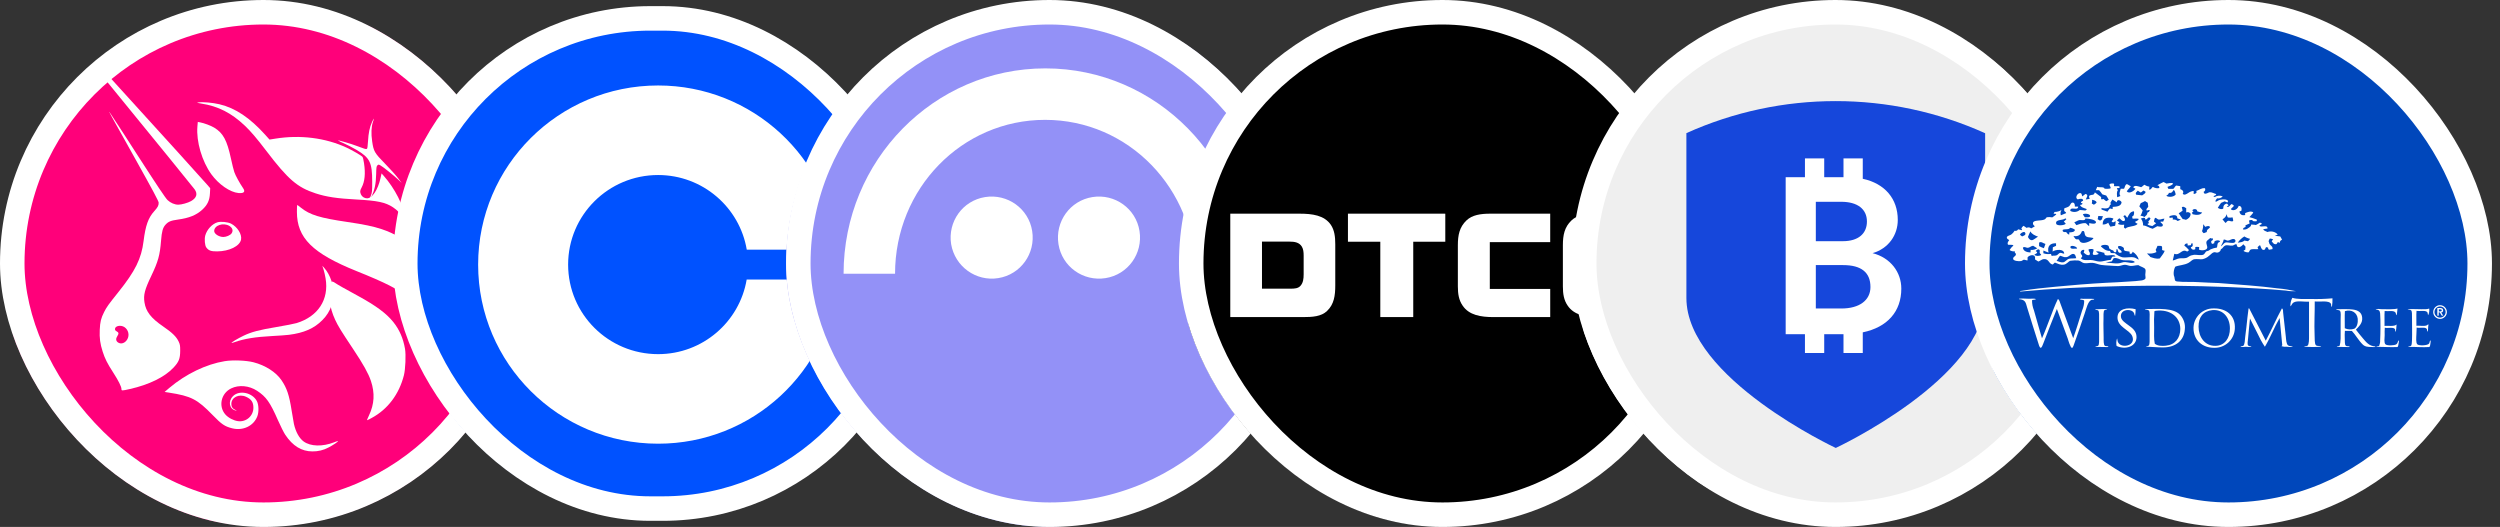
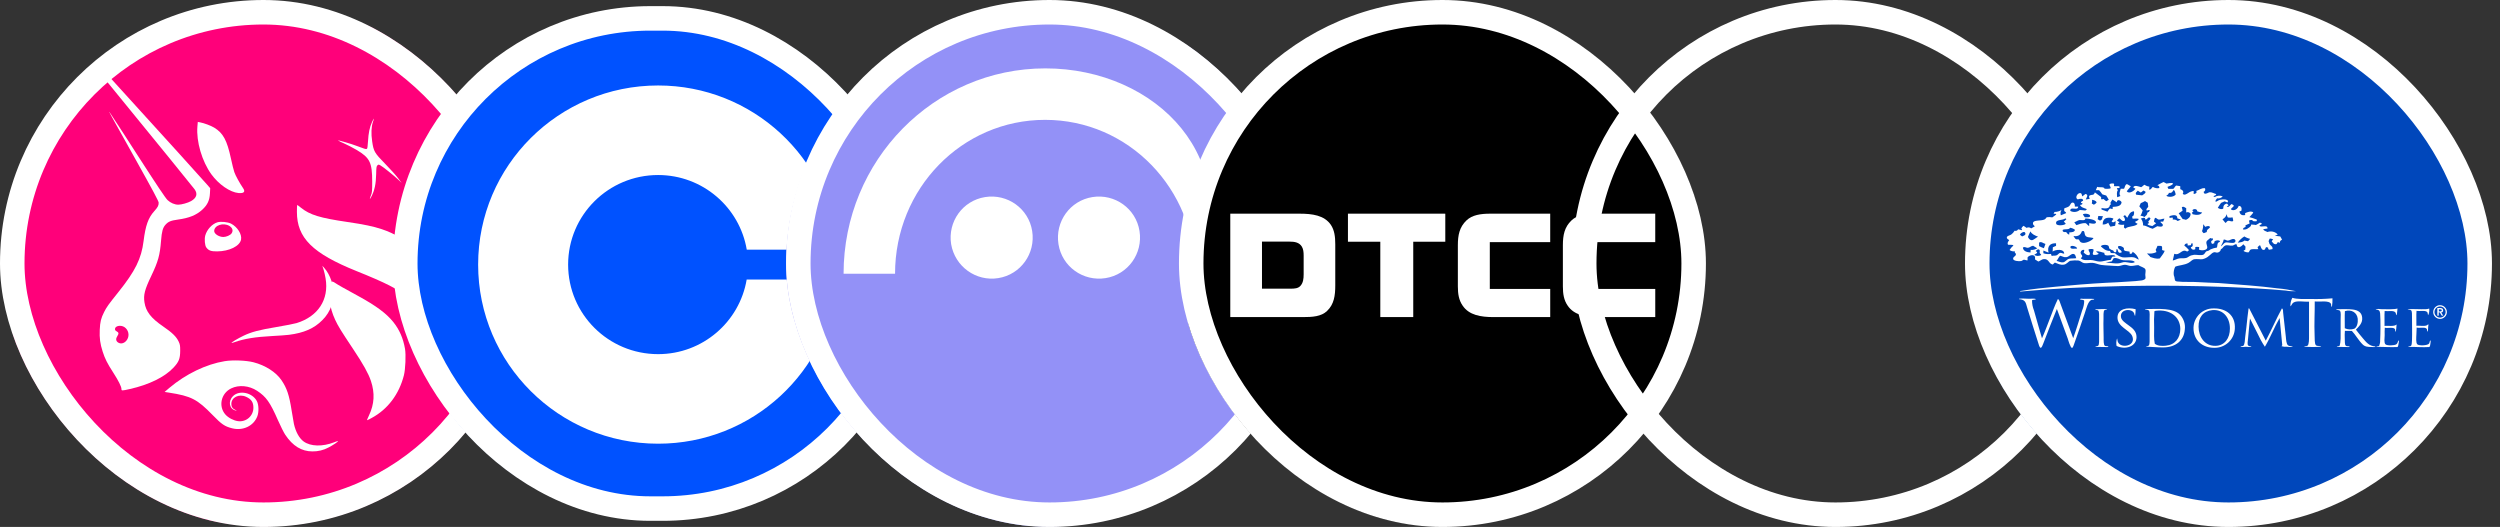
<svg xmlns="http://www.w3.org/2000/svg" width="204" height="43" viewBox="0 0 204 43" fill="none">
  <rect x="0" y="0" width="204" height="43" fill="#333333" stroke="none" />
  <g clip-path="url(#clip0_285_14601)">
    <path d="M21.594 42.936C33.347 42.936 42.875 33.408 42.875 21.654C42.875 9.901 33.347 0.373 21.594 0.373C9.84 0.373 0.312 9.901 0.312 21.654C0.312 33.408 9.84 42.936 21.594 42.936Z" fill="#FF007A" />
-     <path d="M16.42 8.45C16.041 8.392 16.025 8.384 16.204 8.357C16.546 8.304 17.354 8.377 17.912 8.509C19.211 8.819 20.393 9.61 21.657 11.016L21.992 11.389L22.471 11.313C24.493 10.987 26.55 11.246 28.27 12.04C28.744 12.258 29.49 12.693 29.583 12.806C29.613 12.841 29.668 13.071 29.704 13.316C29.832 14.163 29.768 14.812 29.51 15.298C29.369 15.561 29.361 15.643 29.455 15.87C29.5 15.963 29.57 16.042 29.658 16.097C29.745 16.153 29.846 16.183 29.95 16.183C30.378 16.183 30.838 15.492 31.051 14.53L31.136 14.149L31.304 14.339C32.224 15.381 32.947 16.803 33.07 17.814L33.104 18.079L32.948 17.84C32.682 17.427 32.416 17.145 32.073 16.918C31.456 16.509 30.803 16.371 29.073 16.279C27.512 16.197 26.628 16.064 25.752 15.778C24.261 15.292 23.51 14.645 21.738 12.321C20.952 11.289 20.465 10.718 19.982 10.259C18.882 9.214 17.802 8.666 16.42 8.45Z" fill="white" />
    <path d="M30.029 11.535C30.069 10.843 30.163 10.387 30.351 9.971C30.426 9.806 30.496 9.67 30.507 9.67C30.495 9.763 30.471 9.855 30.434 9.941C30.297 10.346 30.274 10.899 30.369 11.541C30.488 12.358 30.558 12.475 31.419 13.357C31.825 13.771 32.296 14.292 32.466 14.517L32.776 14.924L32.466 14.632C32.087 14.277 31.215 13.582 31.022 13.483C30.893 13.417 30.873 13.418 30.793 13.497C30.72 13.571 30.704 13.68 30.695 14.2C30.679 15.009 30.568 15.53 30.301 16.049C30.157 16.328 30.135 16.27 30.265 15.952C30.362 15.715 30.371 15.611 30.371 14.828C30.371 13.253 30.184 12.876 29.087 12.226C28.756 12.035 28.417 11.859 28.07 11.7C27.899 11.631 27.733 11.55 27.573 11.458C27.604 11.427 28.673 11.738 29.102 11.905C29.744 12.15 29.849 12.182 29.927 12.152C29.979 12.132 30.004 11.98 30.029 11.535ZM17.251 14.228C16.481 13.168 16.005 11.541 16.108 10.326L16.14 9.949L16.315 9.981C16.645 10.041 17.213 10.252 17.479 10.415C18.208 10.858 18.524 11.442 18.845 12.939C18.939 13.378 19.063 13.874 19.12 14.043C19.211 14.313 19.556 14.945 19.838 15.356C20.041 15.651 19.905 15.791 19.458 15.751C18.774 15.688 17.849 15.05 17.251 14.228ZM29.096 22.122C25.495 20.672 24.228 19.414 24.228 17.291C24.228 16.979 24.238 16.723 24.25 16.723C24.264 16.723 24.403 16.826 24.56 16.952C25.291 17.537 26.108 17.787 28.371 18.117C29.702 18.313 30.453 18.47 31.144 18.698C33.342 19.427 34.701 20.907 35.025 22.92C35.118 23.506 35.064 24.603 34.911 25.181C34.791 25.639 34.423 26.462 34.326 26.494C34.299 26.502 34.272 26.4 34.264 26.257C34.227 25.502 33.846 24.765 33.203 24.213C32.473 23.587 31.494 23.087 29.096 22.122ZM26.569 22.723C26.526 22.466 26.468 22.212 26.394 21.963L26.301 21.689L26.473 21.88C26.708 22.146 26.896 22.484 27.053 22.936C27.174 23.281 27.187 23.383 27.186 23.943C27.186 24.494 27.171 24.608 27.059 24.919C26.904 25.376 26.644 25.789 26.3 26.127C25.642 26.797 24.797 27.167 23.576 27.321C23.363 27.348 22.746 27.393 22.202 27.421C20.832 27.493 19.931 27.639 19.122 27.924C19.049 27.957 18.97 27.976 18.89 27.98C18.858 27.947 19.409 27.618 19.865 27.399C20.508 27.089 21.146 26.92 22.578 26.682C23.286 26.563 24.017 26.421 24.202 26.364C25.956 25.826 26.857 24.441 26.569 22.723Z" fill="white" />
    <path d="M27.35 26.098C26.872 25.07 26.762 24.076 27.024 23.15C27.052 23.052 27.098 22.971 27.124 22.971C27.214 23.003 27.299 23.049 27.376 23.106C27.596 23.255 28.038 23.505 29.215 24.146C30.685 24.948 31.523 25.57 32.093 26.277C32.592 26.898 32.901 27.606 33.05 28.468C33.133 28.956 33.084 30.131 32.959 30.623C32.564 32.173 31.645 33.392 30.336 34.102C30.213 34.174 30.085 34.237 29.953 34.292C29.935 34.292 30.004 34.115 30.109 33.897C30.548 32.977 30.6 32.081 30.266 31.083C30.062 30.472 29.646 29.726 28.807 28.468C27.831 27.005 27.591 26.614 27.35 26.098ZM13.827 31.645C15.164 30.518 16.825 29.717 18.34 29.471C18.992 29.364 20.08 29.407 20.684 29.561C21.652 29.809 22.52 30.365 22.97 31.026C23.409 31.672 23.599 32.236 23.795 33.489C23.875 33.984 23.959 34.48 23.984 34.593C24.13 35.242 24.419 35.762 24.775 36.023C25.341 36.436 26.316 36.462 27.273 36.089C27.373 36.043 27.479 36.01 27.587 35.991C27.622 36.026 27.14 36.349 26.8 36.519C26.398 36.734 25.948 36.843 25.492 36.835C24.614 36.835 23.885 36.39 23.278 35.479C23.158 35.299 22.889 34.763 22.679 34.286C22.038 32.823 21.721 32.376 20.977 31.888C20.326 31.462 19.489 31.386 18.86 31.695C18.033 32.1 17.803 33.158 18.395 33.827C18.63 34.093 19.069 34.323 19.428 34.367C19.585 34.388 19.744 34.374 19.895 34.328C20.047 34.282 20.186 34.204 20.305 34.1C20.423 33.995 20.517 33.866 20.582 33.722C20.646 33.577 20.679 33.421 20.677 33.263C20.677 32.821 20.507 32.571 20.081 32.378C19.5 32.116 18.875 32.422 18.878 32.969C18.879 33.202 18.98 33.348 19.214 33.454C19.364 33.521 19.367 33.528 19.245 33.502C18.712 33.391 18.586 32.748 19.016 32.321C19.531 31.808 20.596 32.034 20.962 32.733C21.116 33.027 21.134 33.614 20.999 33.968C20.7 34.759 19.825 35.174 18.938 34.948C18.334 34.794 18.088 34.627 17.36 33.877C16.095 32.574 15.604 32.321 13.78 32.037L13.43 31.982L13.827 31.645Z" fill="white" />
    <path fill-rule="evenodd" clip-rule="evenodd" d="M8.109 5.898L8.237 6.053C13.169 12.092 15.717 15.226 15.88 15.449C16.146 15.819 16.046 16.15 15.588 16.411C15.334 16.556 14.81 16.702 14.55 16.702C14.253 16.702 13.919 16.56 13.676 16.33C13.504 16.166 12.811 15.131 11.211 12.648C10.462 11.474 9.703 10.307 8.934 9.146C8.869 9.085 8.87 9.086 11.086 13.051C12.477 15.541 12.948 16.42 12.948 16.538C12.948 16.778 12.882 16.903 12.586 17.233C12.094 17.782 11.875 18.399 11.715 19.676C11.537 21.109 11.037 22.119 9.648 23.85C8.837 24.863 8.704 25.05 8.498 25.458C8.24 25.971 8.169 26.26 8.14 26.909C8.109 27.595 8.169 28.04 8.379 28.695C8.563 29.27 8.754 29.65 9.244 30.409C9.667 31.064 9.91 31.551 9.91 31.741C9.91 31.893 9.94 31.893 10.595 31.745C12.164 31.392 13.436 30.768 14.153 30.004C14.596 29.532 14.7 29.271 14.704 28.624C14.705 28.201 14.691 28.111 14.576 27.868C14.39 27.472 14.051 27.142 13.303 26.631C12.323 25.961 11.905 25.421 11.79 24.68C11.694 24.072 11.804 23.642 12.347 22.507C12.907 21.331 13.047 20.831 13.141 19.645C13.201 18.879 13.285 18.578 13.506 18.335C13.734 18.083 13.942 17.996 14.51 17.919C15.435 17.793 16.025 17.553 16.509 17.108C16.929 16.719 17.105 16.346 17.131 15.784L17.153 15.359L16.917 15.085C16.579 14.691 13.785 11.608 8.532 5.833L8.391 5.68L8.109 5.898ZM10.389 27.687C10.482 27.523 10.51 27.33 10.467 27.146C10.424 26.962 10.314 26.801 10.158 26.695C9.854 26.493 9.382 26.589 9.382 26.852C9.382 26.932 9.426 26.99 9.526 27.042C9.695 27.129 9.707 27.227 9.575 27.425C9.441 27.627 9.451 27.805 9.606 27.927C9.853 28.121 10.203 28.013 10.389 27.687ZM17.736 18.142C17.302 18.276 16.88 18.737 16.748 19.22C16.669 19.514 16.714 20.031 16.833 20.191C17.026 20.449 17.214 20.517 17.719 20.513C18.709 20.506 19.568 20.082 19.669 19.551C19.752 19.116 19.372 18.514 18.852 18.248C18.584 18.112 18.013 18.057 17.736 18.142ZM18.894 19.047C19.047 18.83 18.979 18.595 18.721 18.438C18.226 18.136 17.478 18.385 17.478 18.853C17.478 19.084 17.868 19.338 18.225 19.338C18.464 19.338 18.789 19.196 18.894 19.047Z" fill="white" />
  </g>
  <rect x="1" y="1" width="41" height="41" rx="20.5" stroke="white" stroke-width="2" />
  <g clip-path="url(#clip1_285_14601)">
    <mask id="mask0_285_14601" style="mask-type:luminance" maskUnits="userSpaceOnUse" x="32" y="0" width="43" height="43">
      <path d="M74.579 0.803H32.805V42.376H74.579V0.803Z" fill="white" />
    </mask>
    <g mask="url(#mask0_285_14601)">
      <path d="M74.579 21.589C74.579 10.109 65.228 0.803 53.692 0.803C42.156 0.803 32.805 10.109 32.805 21.589C32.805 33.069 42.156 42.376 53.692 42.376C65.228 42.376 74.579 33.069 74.579 21.589Z" fill="#0052FF" />
      <path d="M53.702 28.898C49.645 28.898 46.359 25.628 46.359 21.59C46.359 17.552 49.645 14.282 53.702 14.282C57.337 14.282 60.354 16.919 60.935 20.372H68.333C67.709 12.87 61.4 6.975 53.702 6.975C45.594 6.975 39.016 13.521 39.016 21.59C39.016 29.659 45.594 36.206 53.702 36.206C61.4 36.206 67.709 30.311 68.333 22.808H60.929C60.348 26.261 57.337 28.898 53.702 28.898Z" fill="white" />
    </g>
  </g>
  <rect x="33.07" y="1.5" width="41" height="40" rx="20" stroke="white" stroke-width="2" />
  <g clip-path="url(#clip2_285_14601)">
    <path d="M106.703 21.666C106.703 9.891 97.185 0.373 85.433 0.373C73.681 0.373 64.141 9.891 64.141 21.666C64.141 33.44 73.659 42.958 85.433 42.958C97.208 42.958 106.703 33.418 106.703 21.666Z" fill="#9391F7" />
    <path d="M81.456 22.695C83.288 22.404 84.517 20.684 84.226 18.852C83.936 17.02 82.215 15.791 80.383 16.081C78.551 16.372 77.322 18.092 77.613 19.924C77.926 21.757 79.646 22.985 81.456 22.695ZM90.214 22.695C92.046 22.404 93.275 20.684 92.984 18.852C92.694 17.02 90.974 15.791 89.142 16.081C87.309 16.372 86.081 18.092 86.371 19.924C86.662 21.757 88.382 22.985 90.214 22.695Z" fill="white" />
-     <path d="M85.302 5.58C76.209 5.58 68.836 13.087 68.836 22.337H73.036C73.036 15.388 78.488 9.78 85.28 9.78C92.094 9.78 97.524 15.411 97.524 22.337H101.724C101.769 13.087 94.396 5.58 85.302 5.58Z" fill="white" />
+     <path d="M85.302 5.58C76.209 5.58 68.836 13.087 68.836 22.337H73.036C73.036 15.388 78.488 9.78 85.28 9.78C92.094 9.78 97.524 15.411 97.524 22.337C101.769 13.087 94.396 5.58 85.302 5.58Z" fill="white" />
  </g>
  <rect x="65.141" y="1" width="41" height="41" rx="20.5" stroke="white" stroke-width="2" />
  <g clip-path="url(#clip3_285_14601)">
    <path d="M117.734 0.375C129.488 0.375 139.016 9.903 139.016 21.656C139.016 33.41 129.488 42.938 117.734 42.938C105.981 42.938 96.453 33.41 96.453 21.656C96.453 9.903 105.981 0.375 117.734 0.375Z" fill="black" />
    <path d="M106.378 22.379C106.378 22.764 106.337 23.083 106.111 23.331C105.924 23.535 105.639 23.556 105.328 23.556H102.978V19.716H105.218C105.635 19.716 106.023 19.775 106.235 20.131C106.352 20.332 106.378 20.571 106.378 20.857V22.379ZM108.599 18.348C108.064 17.565 107.087 17.436 106.037 17.436H100.391V25.875H106.313C107.097 25.875 107.815 25.829 108.285 25.378C108.856 24.834 108.958 24.134 108.958 23.286V19.941C108.958 19.315 108.893 18.79 108.599 18.348Z" fill="white" />
    <path d="M112.633 19.725V25.872L115.321 25.875V19.727H117.917V19.724H117.936V17.44H117.898V17.436H109.992V19.725H112.633Z" fill="white" />
    <path d="M126.497 17.436V19.76H121.568V23.578H126.498V25.875H121.882C120.832 25.875 119.873 25.719 119.348 24.934C119.044 24.492 118.961 23.994 118.961 23.367V20.018C118.961 19.188 119.09 18.533 119.661 17.989C120.131 17.537 120.823 17.436 121.605 17.436H126.497Z" fill="white" />
    <path d="M135.068 17.436V19.76H130.138V23.578H135.069V25.875H130.452C129.402 25.875 128.443 25.719 127.918 24.934C127.614 24.492 127.531 23.994 127.531 23.367V20.018C127.531 19.188 127.66 18.533 128.231 17.989C128.701 17.537 129.392 17.436 130.176 17.436H135.068Z" fill="white" />
  </g>
  <rect x="97.203" y="1" width="41" height="41" rx="20.5" stroke="white" stroke-width="2" />
  <g clip-path="url(#clip4_285_14601)">
    <path d="M149.805 42.509C161.558 42.509 171.086 33.157 171.086 21.622C171.086 10.086 161.558 0.734 149.805 0.734C138.051 0.734 128.523 10.086 128.523 21.622C128.523 33.157 138.051 42.509 149.805 42.509Z" fill="#EFEFEF" />
    <path d="M149.798 36.553C149.798 36.553 161.987 30.857 161.987 24.315C161.987 19.242 161.987 15.946 161.987 10.872C154.249 7.379 145.349 7.375 137.609 10.864C137.616 15.941 137.61 19.239 137.61 24.315C137.61 30.857 149.798 36.553 149.798 36.553Z" fill="#1647DB" />
    <path fill-rule="evenodd" clip-rule="evenodd" d="M147.284 12.924H148.856V14.46H150.429V12.924H152.002V14.589C153.786 14.973 154.859 16.199 154.859 17.947C154.859 19.175 154.109 20.277 152.802 20.657C154.282 21.036 155.147 22.228 155.147 23.547C155.147 25.434 154 26.705 152.002 27.12V28.805H150.429V27.268H148.856V28.805H147.284V27.268H145.711V14.46H147.284V12.924ZM152.341 18.073C152.341 17.062 151.572 16.466 150.246 16.466H148.171V19.681H150.381C151.611 19.681 152.341 19.085 152.341 18.073ZM152.629 23.42C152.629 22.228 151.88 21.632 150.4 21.632H148.171V25.173H150.266C151.726 25.173 152.629 24.504 152.629 23.42Z" fill="white" />
  </g>
  <rect x="129.273" y="1" width="41" height="41" rx="20.5" stroke="white" stroke-width="2" />
  <g clip-path="url(#clip5_285_14601)">
    <path d="M181.715 42.509C193.251 42.509 202.602 33.157 202.602 21.622C202.602 10.086 193.251 0.734 181.715 0.734C170.18 0.734 160.828 10.086 160.828 21.622C160.828 33.157 170.18 42.509 181.715 42.509Z" fill="#0047BB" />
    <path d="M186.895 24.998C187.022 24.903 187.012 24.766 187.16 24.681C187.455 24.512 188.005 24.639 188.417 24.618V27.397C188.417 27.64 188.428 28.116 188.29 28.211C188.216 28.264 188.058 28.211 188.026 28.285C188.491 28.327 188.945 28.327 189.411 28.285C189.326 28.179 189.104 28.285 188.977 28.169C188.861 28.052 188.882 27.598 188.872 27.355C188.829 26.425 188.893 25.4 188.882 24.597C189.315 24.65 190.066 24.48 190.214 24.808C190.235 24.861 190.203 25.041 190.288 25.03C190.319 24.797 190.34 24.565 190.33 24.343C189.728 24.396 189.125 24.417 188.512 24.396C187.984 24.396 187.455 24.428 187.054 24.301C186.938 24.523 186.885 24.755 186.895 24.998ZM166.13 24.406C166.066 24.491 165.865 24.428 165.813 24.512C165.813 24.787 165.865 25.062 165.971 25.326C166.182 26.097 166.404 26.837 166.626 27.608C166.859 27.091 167.06 26.531 167.271 25.992C167.482 25.453 167.673 24.903 167.926 24.396C168.053 24.47 168.074 24.639 168.127 24.766C168.465 25.696 168.824 26.668 169.173 27.598C169.437 26.858 169.659 26.108 169.902 25.336C170.008 25.083 170.071 24.819 170.071 24.544C170.019 24.438 169.818 24.48 169.723 24.428C169.776 24.332 169.902 24.385 169.997 24.385C170.283 24.396 170.642 24.364 170.896 24.396C170.853 24.491 170.748 24.438 170.663 24.47C170.378 24.576 170.24 25.199 170.124 25.537C169.85 26.351 169.585 27.133 169.289 27.957C169.237 28.095 169.163 28.38 169.078 28.391C168.951 28.401 168.761 27.735 168.729 27.63C168.433 26.805 168.137 26.013 167.842 25.21C167.461 26.129 167.112 27.059 166.732 28.031C166.69 28.147 166.605 28.38 166.521 28.38C166.426 28.38 166.352 28.095 166.309 27.947C166.003 26.974 165.707 26.066 165.411 25.083C165.305 24.724 165.284 24.502 164.893 24.428C164.861 24.417 164.756 24.459 164.766 24.375C164.777 24.375 164.777 24.364 164.787 24.364C165.02 24.354 165.252 24.364 165.474 24.375C165.707 24.396 165.961 24.332 166.13 24.406ZM172.787 25.886C172.766 26.689 173.77 26.9 173.992 27.429C174.32 28.232 173.094 28.465 172.83 27.925C172.787 27.841 172.787 27.725 172.756 27.608C172.682 27.809 172.671 28.031 172.713 28.232C173.453 28.57 174.341 28.274 174.341 27.503C174.341 27.017 173.992 26.763 173.686 26.541C173.464 26.372 173.115 26.161 173.073 25.886C172.967 25.22 173.929 25.146 174.129 25.537C174.172 25.611 174.161 25.717 174.225 25.78C174.256 25.601 174.267 25.41 174.267 25.231C173.569 25.051 172.808 25.21 172.787 25.886ZM180.639 25.167C181.643 25.146 182.436 25.727 182.362 26.837C182.309 27.725 181.559 28.412 180.66 28.38C179.741 28.38 178.969 27.778 178.991 26.731C179.001 26.309 179.181 25.918 179.477 25.622C179.783 25.326 180.206 25.157 180.639 25.167ZM183.535 25.167H183.514C183.514 25.157 183.514 25.157 183.503 25.157C183.503 25.178 183.482 25.167 183.482 25.178C183.419 25.611 183.366 26.129 183.302 26.731C183.281 26.953 183.239 27.218 183.207 27.503C183.186 27.714 183.175 28.137 183.049 28.221C182.985 28.264 182.869 28.243 182.816 28.274C182.922 28.359 183.101 28.295 183.26 28.295C183.419 28.295 183.619 28.348 183.725 28.274C183.651 28.243 183.493 28.264 183.44 28.179C183.366 28.073 183.429 27.809 183.44 27.64C183.493 27.08 183.545 26.457 183.598 25.992C183.788 26.383 183.989 26.774 184.19 27.165C184.37 27.556 184.57 27.936 184.814 28.295C185.257 27.556 185.585 26.7 186.018 25.949C186.082 26.689 186.156 27.408 186.23 28.147C186.24 28.211 186.177 28.2 186.177 28.253C186.314 28.295 186.462 28.306 186.61 28.295C186.779 28.306 186.991 28.348 187.107 28.274C186.98 28.243 186.811 28.264 186.705 28.179C186.557 28.063 186.547 27.704 186.525 27.492C186.441 26.795 186.378 26.15 186.304 25.506C186.293 25.379 186.314 25.231 186.208 25.157C185.743 26.013 185.352 26.932 184.887 27.799C184.433 26.911 183.989 26.034 183.535 25.167ZM195.561 25.727C195.487 25.653 195.519 25.558 195.466 25.495C195.318 25.305 194.885 25.421 194.589 25.379C194.557 25.759 194.589 26.192 194.578 26.594C194.927 26.573 195.371 26.657 195.561 26.478C195.55 26.678 195.529 26.879 195.498 27.08C195.424 27.017 195.466 26.911 195.424 26.848C195.286 26.668 194.853 26.805 194.599 26.742C194.589 26.943 194.578 27.154 194.589 27.355C194.578 27.587 194.525 27.978 194.652 28.095C194.779 28.221 195.381 28.2 195.54 28.095C195.646 28.021 195.656 27.894 195.709 27.767C195.783 27.82 195.741 27.957 195.72 28.052C195.72 28.147 195.688 28.232 195.646 28.317C195.075 28.348 194.473 28.295 193.923 28.306C193.902 28.232 194.081 28.285 194.145 28.211C194.198 28.073 194.229 27.925 194.219 27.778C194.251 27.175 194.261 26.182 194.219 25.579C194.198 25.326 194.092 25.273 193.849 25.252C193.933 25.178 194.208 25.22 194.356 25.231C194.694 25.241 195.424 25.252 195.614 25.178C195.624 25.178 195.624 25.189 195.635 25.189C195.603 25.358 195.614 25.579 195.561 25.727ZM198.224 25.178C198.129 25.21 198.034 25.231 197.939 25.231C197.463 25.252 196.861 25.189 196.459 25.241C196.491 25.294 196.692 25.262 196.755 25.336C196.829 25.41 196.819 25.675 196.819 25.886C196.819 26.509 196.84 27.239 196.819 27.756C196.808 27.904 196.808 28.148 196.745 28.211C196.681 28.274 196.501 28.232 196.523 28.306C197.072 28.295 197.674 28.359 198.245 28.317C198.287 28.232 198.319 28.147 198.319 28.052C198.33 27.957 198.372 27.82 198.309 27.767C198.256 27.841 198.266 27.947 198.214 28.031C198.087 28.211 197.368 28.221 197.252 28.095C197.125 27.968 197.167 27.545 197.178 27.281C197.188 27.091 197.188 26.89 197.199 26.731C197.453 26.795 197.886 26.657 198.023 26.837C198.066 26.901 198.023 27.006 198.097 27.07C198.15 26.901 198.118 26.647 198.171 26.478C198.087 26.467 198.055 26.552 197.96 26.573C197.748 26.626 197.431 26.562 197.178 26.583C197.188 26.182 197.157 25.749 197.188 25.368C197.474 25.41 197.918 25.294 198.066 25.474C198.118 25.537 198.087 25.632 198.14 25.717C198.224 25.548 198.245 25.368 198.224 25.178ZM171.952 25.241C171.931 25.294 171.773 25.273 171.72 25.315C171.625 25.4 171.646 25.812 171.646 26.023C171.625 26.552 171.657 27.038 171.657 27.556C171.657 27.809 171.646 28.147 171.762 28.221C171.836 28.264 172.005 28.232 172.058 28.274C171.995 28.348 171.868 28.317 171.773 28.317C171.519 28.317 171.223 28.317 170.98 28.306C170.98 28.243 171.16 28.264 171.213 28.211C171.308 28.116 171.287 27.735 171.287 27.524V26.013C171.287 25.77 171.308 25.421 171.213 25.336C171.139 25.273 170.991 25.315 170.98 25.262C170.98 25.252 170.98 25.241 170.991 25.241C171.318 25.241 171.667 25.189 171.952 25.241ZM176.549 28.348C177.522 28.338 178.219 27.799 178.283 26.869C178.335 26.436 178.187 26.002 177.892 25.685C177.342 25.114 176.19 25.21 175.059 25.22C175.049 25.22 175.049 25.231 175.038 25.231V25.252C175.123 25.284 175.292 25.273 175.355 25.347C175.44 25.442 175.408 25.801 175.408 26.023V27.513C175.408 27.735 175.429 28.095 175.345 28.19C175.292 28.253 175.123 28.243 175.102 28.285C175.556 28.295 176.106 28.359 176.549 28.348ZM192.243 26.9C192.412 27.133 192.613 27.366 192.813 27.608C193.078 27.915 193.31 28.243 193.849 28.274C193.796 28.348 193.669 28.317 193.574 28.317C193.215 28.317 192.982 28.295 192.792 28.105C192.475 27.799 192.19 27.291 191.915 27.006C191.714 27.006 191.545 26.985 191.344 26.996C191.323 27.207 191.323 27.418 191.334 27.64C191.344 27.841 191.323 28.116 191.408 28.2C191.492 28.285 191.619 28.232 191.746 28.274C191.683 28.348 191.566 28.317 191.471 28.317C191.228 28.317 190.932 28.317 190.689 28.306C190.668 28.243 190.848 28.264 190.901 28.232C191.027 27.915 190.996 27.387 190.996 26.826V26.055C190.996 25.823 191.038 25.484 190.943 25.368C190.869 25.273 190.668 25.315 190.626 25.241C190.636 25.241 190.636 25.231 190.647 25.231C191.535 25.252 192.655 25.062 192.75 25.886C192.813 26.361 192.486 26.636 192.243 26.9ZM179.403 26.657C179.403 27.503 179.921 28.243 180.787 28.221C181.527 28.211 181.971 27.598 181.96 26.795C181.96 25.939 181.432 25.231 180.534 25.305C179.773 25.379 179.392 25.886 179.403 26.657ZM175.799 25.4C175.831 25.379 175.873 25.368 175.915 25.358C177.088 25.22 177.902 25.854 177.913 26.837C177.913 27.598 177.479 28.137 176.729 28.211C176.402 28.243 176.074 28.232 175.831 28.052C175.746 27.672 175.778 27.196 175.778 26.731C175.757 26.288 175.767 25.844 175.799 25.4ZM192.105 26.826C192.348 26.7 192.422 26.298 192.391 26.013C192.338 25.516 191.894 25.22 191.344 25.389C191.313 25.833 191.344 26.33 191.334 26.784C191.577 26.901 191.852 26.911 192.105 26.826Z" fill="white" />
    <path d="M177.327 14.98C177.243 15.128 177.042 15.171 176.873 15.245C176.873 15.319 176.926 15.35 176.936 15.414H177.338C177.433 15.34 177.475 15.213 177.57 15.139C177.697 15.149 177.792 15.181 177.909 15.192V15.435C178.078 15.488 178.236 15.614 178.109 15.815C178.257 15.963 178.426 15.826 178.553 15.752C178.68 15.657 178.828 15.593 178.987 15.583C179.039 15.636 178.987 15.72 178.997 15.815C179.135 15.847 179.314 15.731 179.209 15.583C179.452 15.519 179.621 15.319 179.927 15.361C179.98 15.466 179.938 15.593 179.832 15.646C179.821 15.646 179.811 15.657 179.811 15.657C179.832 15.699 179.853 15.741 179.864 15.784C180.043 15.857 180.17 15.71 180.297 15.688C180.487 15.667 180.667 15.794 180.847 15.836C180.825 15.953 180.709 15.963 180.614 16.005C180.635 16.048 180.699 16.048 180.72 16.079C180.91 15.953 181.164 15.931 181.375 16.026C181.259 16.153 181.079 16.217 180.91 16.185C180.868 16.27 180.751 16.333 180.794 16.46C180.889 16.47 181.005 16.333 181.164 16.301C181.407 16.248 181.724 16.248 181.819 16.407C181.808 16.46 181.766 16.481 181.755 16.523C181.681 16.491 181.607 16.47 181.533 16.428C181.428 16.47 181.333 16.513 181.238 16.555C181.142 16.682 181.058 16.819 180.973 16.956C181.058 17.041 181.333 17.126 181.428 16.999C181.396 16.819 181.512 16.65 181.692 16.618C181.755 16.597 181.787 16.713 181.85 16.735C181.84 16.809 181.734 16.798 181.703 16.861C181.924 16.946 181.956 16.713 182.104 16.65C182.157 16.692 182.231 16.713 182.273 16.756C182.273 16.946 182.062 16.914 182.051 17.094C182.305 17.263 182.622 17.03 182.675 16.798C182.897 16.798 182.95 16.999 182.897 17.2C182.844 17.21 182.791 17.231 182.738 17.252C182.77 17.485 182.928 17.612 183.203 17.548V17.39C183.393 17.316 183.647 17.189 183.869 17.326C183.816 17.464 183.647 17.59 183.552 17.717C183.753 17.77 183.954 17.834 184.154 17.918V18.045C184.027 18.066 183.806 18.087 183.784 17.95C183.71 17.95 183.636 17.95 183.562 17.96C183.488 18.066 183.552 18.119 183.573 18.235C183.446 18.277 183.341 18.341 183.224 18.394C183.224 18.447 183.256 18.499 183.235 18.52C183.14 18.563 183.034 18.584 183.024 18.721C183.182 18.753 183.351 18.711 183.467 18.605C183.584 18.531 183.689 18.468 183.7 18.32C183.816 18.341 183.964 18.33 184.08 18.362C184.197 18.299 184.313 18.235 184.418 18.161C184.471 18.193 184.535 18.225 184.588 18.256C184.524 18.32 184.418 18.341 184.366 18.415C184.492 18.616 185.031 18.277 185.031 18.647C184.915 18.669 184.799 18.69 184.683 18.7C184.725 18.848 184.905 18.859 185.021 18.933C185.317 18.827 185.655 18.901 185.866 19.133C185.792 19.176 185.708 19.207 185.623 19.229C185.761 19.26 185.93 19.271 186.067 19.292C186.109 19.387 186.173 19.451 186.215 19.556C186.13 19.62 186.014 19.641 186.046 19.82C185.982 19.789 185.93 19.767 185.866 19.757C185.824 19.81 185.803 19.894 185.739 19.926C185.518 19.947 185.475 19.799 185.37 19.694C185.401 19.63 185.454 19.577 185.486 19.524C185.401 19.493 185.317 19.472 185.222 19.461C185.169 19.514 185.158 19.609 185.116 19.672C185.158 19.757 185.158 19.841 185.19 19.905C185.274 20.053 185.486 20.106 185.433 20.328C185.338 20.349 185.243 20.37 185.148 20.38C185.116 20.338 185.063 20.306 185.084 20.211C185.021 20.201 184.989 20.159 184.905 20.169C184.831 20.296 184.841 20.412 184.683 20.391C184.514 20.37 184.492 20.127 184.418 20C184.344 20.042 184.281 20.106 184.218 20.169C184.228 20.222 184.249 20.275 184.281 20.328C184.038 20.359 183.784 20.275 183.615 20.391C183.562 20.444 183.541 20.539 183.488 20.592C183.341 20.602 183.193 20.56 183.066 20.476C183.108 20.433 183.161 20.402 183.214 20.38C183.214 20.296 183.224 20.211 183.235 20.137C183.193 20.042 183.097 20.011 183.055 19.926C182.928 20.106 182.559 20.37 182.506 19.937C182.389 19.894 182.294 20.021 182.178 20.042C181.956 20.074 181.755 19.958 181.565 20.042C181.407 20.116 181.386 20.275 181.227 20.338C181.206 20.486 181.079 20.602 180.931 20.613C180.836 20.624 180.741 20.55 180.635 20.592C180.498 20.634 180.392 20.782 180.255 20.877C180.107 21.015 179.917 21.11 179.716 21.152C179.515 21.173 179.325 21.12 179.071 21.152C178.881 21.173 178.775 21.342 178.585 21.448C178.247 21.638 177.792 21.638 177.497 21.765C177.391 21.976 177.349 22.219 177.38 22.452C177.391 22.505 177.423 22.557 177.433 22.621C177.475 22.843 177.444 22.948 177.676 22.97C178.205 23.033 178.828 22.98 179.378 23.022C179.906 23.065 180.508 23.065 181.037 23.096C182.675 23.223 184.313 23.329 185.856 23.53C186.363 23.572 186.86 23.657 187.356 23.762C187.071 23.773 186.786 23.762 186.511 23.709C185 23.572 183.414 23.487 181.819 23.424C176.218 23.202 170.078 23.308 164.826 23.794C164.847 23.73 164.931 23.741 164.984 23.73C165.872 23.572 166.823 23.487 167.774 23.392C169.116 23.265 170.48 23.149 171.874 23.075C172.149 23.065 172.466 23.054 172.752 23.033C173.386 22.98 174.125 22.97 174.749 22.885C174.876 22.864 175.066 22.811 175.076 22.684C175.087 22.621 175.055 22.526 175.055 22.42C175.055 22.262 175.108 22.103 175.066 21.987C175.002 21.818 174.633 21.754 174.506 21.638C174.284 21.627 174.094 21.712 173.861 21.701C173.703 21.691 173.544 21.606 173.396 21.606C173.206 21.606 173.026 21.712 172.836 21.712C172.593 21.712 172.35 21.68 172.107 21.67C171.885 21.659 171.674 21.649 171.452 21.617C171.23 21.585 170.997 21.469 170.765 21.448C170.532 21.427 170.3 21.511 170.057 21.469C169.909 21.448 169.771 21.289 169.613 21.258C169.391 21.236 169.169 21.247 168.947 21.279C168.767 21.331 168.651 21.564 168.408 21.596C168.123 21.638 167.933 21.522 167.679 21.427C167.605 21.469 167.573 21.532 167.51 21.585C167.172 21.543 167.203 21.11 166.781 21.141C166.601 21.152 166.495 21.289 166.326 21.342L166.052 21.163C166.157 20.666 165.576 20.803 165.449 21.004V21.247C165.354 21.258 165.227 21.184 165.132 21.194C165.079 21.205 165.016 21.279 164.931 21.3C164.731 21.342 164.308 21.289 164.276 21.141C164.234 20.941 164.498 20.93 164.498 20.75C164.498 20.624 164.35 20.655 164.424 20.507C164.266 20.528 164.107 20.497 163.98 20.402C164.065 20.264 164.171 20.137 164.297 20.032C164.223 19.937 163.991 20 163.853 19.968C163.769 19.81 163.875 19.704 163.949 19.599C163.885 19.524 163.748 19.503 163.758 19.377C163.758 19.25 163.98 19.218 164.107 19.144C164.223 19.059 164.318 18.954 164.392 18.827C164.509 18.869 164.625 18.816 164.678 18.711C164.794 18.732 164.879 18.764 164.995 18.785C165.016 18.742 164.953 18.69 164.942 18.637C164.984 18.552 165.048 18.478 165.122 18.425C165.196 18.489 165.301 18.531 165.365 18.595C165.492 18.531 165.639 18.542 165.745 18.637C165.851 18.584 165.935 18.52 166.041 18.468C165.967 18.394 165.861 18.33 165.893 18.182C165.946 17.929 166.538 18.045 166.834 17.908C166.929 17.865 166.95 17.781 167.013 17.728C167.161 17.707 167.32 17.707 167.468 17.738C167.584 17.665 167.69 17.58 167.795 17.495C167.742 17.422 167.668 17.432 167.573 17.453C167.605 17.4 167.626 17.348 167.647 17.295C167.848 17.295 168.049 17.242 168.218 17.136C168.133 17.263 168.112 17.422 168.165 17.569C168.313 17.517 168.45 17.443 168.598 17.39C168.598 17.326 168.503 17.263 168.44 17.221V17.009C168.556 16.935 168.757 16.935 168.884 16.777C168.968 16.671 168.989 16.513 169.148 16.534C169.275 16.544 169.317 16.671 169.307 16.861H169.581C169.56 17.252 168.915 16.787 168.937 17.21C169.18 17.348 169.497 17.316 169.708 17.136C169.856 17.157 170.025 17.147 170.162 17.178C170.215 17.147 170.258 17.115 170.289 17.062C170.078 16.978 169.814 16.935 169.729 16.724C169.814 16.713 169.898 16.703 169.93 16.629C169.941 16.544 169.814 16.597 169.803 16.534C169.824 16.439 169.919 16.418 169.983 16.375C169.993 16.153 169.676 16.217 169.55 16.27C169.264 16.164 169.539 15.688 169.782 15.762C169.877 15.784 169.877 15.921 169.909 16.026C170.004 15.974 170.078 15.889 170.173 15.826C170.458 15.879 170.258 16.132 170.194 16.28C170.3 16.27 170.416 16.248 170.522 16.227C170.48 16.153 170.458 16.069 170.469 15.984C170.564 15.921 170.68 15.889 170.797 15.889C170.871 15.857 170.913 15.784 170.944 15.699C171.124 15.815 171.272 15.963 171.452 16.079C171.462 16.143 171.441 16.227 171.462 16.259C171.526 16.27 171.589 16.259 171.642 16.238C171.716 16.291 171.79 16.354 171.864 16.418C171.938 16.375 172.001 16.333 172.075 16.301C172.012 16.174 171.938 16.058 171.864 15.953C171.748 15.931 171.663 15.889 171.547 15.857C171.473 15.741 171.388 15.625 171.283 15.519H171.018C171.05 15.424 171.092 15.34 171.135 15.245C171.304 15.329 171.684 15.202 171.737 15.403C171.906 15.392 172.139 15.435 172.234 15.35C172.234 15.213 172.118 15.181 172.139 15.023C172.244 14.97 172.371 14.959 172.487 14.98C172.54 15.044 172.498 15.097 172.498 15.181C172.635 15.234 172.995 15.118 172.963 15.287C172.952 15.382 172.836 15.329 172.741 15.361C172.73 15.456 172.815 15.445 172.815 15.53C172.709 15.657 172.741 15.889 172.762 16.09C172.826 16.09 172.931 16.016 173.026 15.995C172.889 15.805 172.995 15.625 173.048 15.403H173.322C173.396 15.276 173.396 15.065 173.555 15.023C173.671 15.065 173.755 15.149 173.872 15.192C173.787 15.35 173.639 15.456 173.544 15.614C173.745 15.857 174.147 15.562 174.252 15.414C174.21 15.35 174.115 15.34 174.073 15.287C174.168 15.065 174.538 15.223 174.717 15.276C174.823 15.223 174.886 15.128 174.992 15.075C175.108 15.16 175.246 15.213 175.383 15.223C175.394 15.308 175.383 15.392 175.362 15.466C175.563 15.488 175.552 15.308 175.679 15.255C175.837 15.35 176.017 15.382 176.186 15.35C176.249 15.213 176.133 15.139 176.038 15.118C176.197 15.023 176.366 14.938 176.535 14.854C176.619 14.885 176.704 14.928 176.778 14.98C176.936 14.97 177.201 14.875 177.327 14.98ZM176.979 15.731C176.968 15.879 176.852 15.9 176.767 15.974C176.979 16.132 177.444 16.058 177.539 15.857C177.486 15.731 177.496 15.54 177.359 15.509C177.285 15.646 177.201 15.784 176.979 15.731ZM174.886 15.551C174.833 15.614 174.759 15.667 174.685 15.71C174.601 15.667 174.516 15.614 174.442 15.562C174.368 15.657 174.21 15.72 174.316 15.889C174.485 15.9 174.633 15.931 174.802 15.942C174.907 15.857 175.055 15.805 175.087 15.657C175.013 15.625 174.981 15.551 174.886 15.551ZM170.691 16.608C170.744 16.639 170.797 16.661 170.849 16.703C170.944 16.671 171.018 16.608 171.082 16.534C171.061 16.365 170.828 16.333 170.712 16.301C170.723 16.396 170.723 16.502 170.691 16.608ZM172.202 16.566C172.223 16.597 172.244 16.639 172.265 16.671C172.223 16.692 172.17 16.703 172.16 16.766C172.118 17.062 171.758 17.02 171.483 16.978V17.094C171.642 17.157 171.811 17.21 171.97 17.273C172.022 17.178 172.096 17.094 172.17 17.009C172.244 17.03 172.318 17.052 172.392 17.062C172.382 16.999 172.392 16.935 172.403 16.883C172.741 16.861 173.079 16.83 173.121 16.513C173.069 16.343 172.73 16.217 172.73 16.513C172.604 16.439 172.498 16.343 172.371 16.28C172.318 16.375 172.244 16.46 172.202 16.566ZM175.034 16.407C174.918 16.47 174.802 16.534 174.685 16.576C174.654 16.671 174.601 16.735 174.569 16.84C174.654 16.956 174.759 17.052 174.844 17.168C174.802 17.326 174.738 17.474 174.664 17.612C174.823 17.601 174.886 17.675 175.002 17.707C175.076 17.59 175.256 17.538 175.214 17.358C175.309 17.326 175.425 17.252 175.415 17.147C175.33 17.094 175.214 17.231 175.14 17.147C175.14 16.999 175.256 16.967 175.298 16.861C175.277 16.756 175.267 16.65 175.256 16.544C175.172 16.502 175.108 16.449 175.034 16.407ZM178.036 16.914C178.057 17.009 178.088 17.083 178.099 17.189C178.004 17.263 177.898 17.337 177.782 17.4C177.877 17.569 178.004 17.707 178.109 17.876C178.194 17.886 178.289 17.908 178.374 17.939C178.564 17.844 178.744 17.728 178.754 17.443C178.68 17.326 178.532 17.273 178.395 17.337V16.988C178.289 16.935 178.173 16.809 178.036 16.914ZM179.293 17.242C179.314 17.02 178.944 17.009 178.891 17.178C178.923 17.2 178.965 17.21 178.987 17.242C178.934 17.284 178.891 17.326 178.86 17.369C178.881 17.411 178.913 17.443 178.923 17.485C179.209 17.559 179.568 17.569 179.695 17.337C179.547 17.326 179.42 17.295 179.293 17.242ZM173.586 17.77C173.523 17.707 173.46 17.633 173.407 17.559C173.343 17.569 173.322 17.622 173.259 17.633C173.354 17.717 173.491 18.003 173.312 18.034C173.143 18.077 173.058 17.855 172.921 17.812C172.878 17.886 172.783 17.918 172.752 18.013C172.815 18.045 172.889 18.077 172.952 18.119C172.921 18.182 172.847 18.203 172.826 18.277C172.984 18.352 173.164 18.362 173.333 18.33C173.322 18.404 173.312 18.489 173.312 18.563C173.343 18.605 173.396 18.616 173.428 18.658C173.66 18.425 174.221 18.52 174.432 18.267C174.347 18.235 174.273 18.172 174.21 18.108C174.326 18.034 174.474 18.003 174.527 17.865C174.411 17.812 174.178 17.855 174.02 17.844C173.999 17.781 173.988 17.728 173.977 17.665C174.136 17.643 174.157 17.411 174.136 17.242C173.798 17.263 173.713 17.538 173.586 17.77ZM170.554 17.633C170.575 17.453 170.131 17.39 169.962 17.485C170.004 17.569 170.057 17.654 170.12 17.728C170.289 17.728 170.532 17.76 170.554 17.633ZM181.354 17.897C181.438 17.992 181.523 18.098 181.597 18.193C181.703 18.14 181.713 18.024 181.84 18.013C181.967 18.003 182.115 18.13 182.231 18.024C182.22 17.929 182.21 17.834 182.178 17.738C182.051 17.76 181.924 17.77 181.798 17.749C181.734 17.686 181.734 17.559 181.681 17.474C181.66 17.696 181.502 17.791 181.354 17.897ZM177.032 17.633V17.781C177.116 17.781 177.232 17.738 177.306 17.77C177.296 17.812 177.296 17.865 177.296 17.918C177.444 17.897 177.592 17.939 177.697 18.034C177.792 18.003 177.877 17.96 177.962 17.908C177.856 17.886 177.761 17.855 177.666 17.812C177.697 17.443 177.243 17.569 177.032 17.633ZM171.166 17.886C171.24 17.918 171.283 17.971 171.367 18.003C171.42 17.96 171.483 17.929 171.536 17.886C171.515 17.76 171.589 17.738 171.6 17.643C171.462 17.643 171.357 17.622 171.219 17.622C171.209 17.696 171.198 17.791 171.166 17.886ZM175.256 17.781C175.235 17.876 175.15 17.908 175.045 17.908C175.055 17.855 175.024 17.844 175.034 17.791C174.918 17.728 174.812 17.812 174.696 17.834C174.823 17.992 174.886 18.193 174.876 18.394C175.203 18.425 175.372 18.605 175.658 18.669C175.785 18.605 175.911 18.531 176.038 18.457C176.186 18.489 176.44 18.542 176.482 18.404C176.524 18.256 176.334 18.214 176.281 18.108C176.323 18.066 176.44 18.087 176.514 18.087C176.545 18.003 176.588 17.918 176.619 17.844C176.45 17.834 176.292 17.939 176.154 17.918C176.038 17.897 175.985 17.791 175.869 17.77C175.795 17.834 175.785 17.96 175.763 18.087C175.816 18.14 175.89 18.172 175.943 18.214C175.837 18.288 175.742 18.383 175.626 18.447C175.489 18.394 175.277 18.415 175.235 18.267C175.267 18.246 175.32 18.235 175.351 18.214C175.351 18.151 175.309 18.13 175.298 18.066C175.372 18.003 175.425 17.929 175.478 17.844C175.468 17.738 175.362 17.728 175.256 17.781ZM171.927 17.781C171.684 17.823 171.568 18.066 171.579 18.32C171.748 18.33 171.906 18.277 172.033 18.172C172.075 18.288 172.139 18.404 172.213 18.499C172.339 18.478 172.456 18.436 172.593 18.425C172.625 18.299 172.635 18.172 172.635 18.045C172.572 18.087 172.498 18.119 172.424 18.151C172.382 18.119 172.329 18.108 172.308 18.056C172.361 17.992 172.413 17.929 172.456 17.855C172.382 17.76 172.075 17.749 171.927 17.781ZM168.524 17.812C168.366 18.013 167.69 17.865 167.785 18.256C167.827 18.447 168.45 18.404 168.567 18.256C168.514 18.203 168.461 18.14 168.408 18.077C168.482 18.024 168.556 17.95 168.62 17.876C168.577 17.865 168.556 17.834 168.524 17.812ZM171.029 18.161C171.082 17.929 170.416 17.834 170.162 17.823C170.162 17.865 170.152 17.918 170.11 17.939C169.972 18.003 169.814 17.939 169.666 17.96C169.518 17.992 169.391 18.108 169.264 18.13C169.317 18.214 169.37 18.299 169.433 18.373C169.676 18.309 169.856 18.182 170.205 18.214C170.289 18.267 170.416 18.447 170.48 18.436C170.49 18.362 170.458 18.256 170.49 18.203C170.638 18.246 170.987 18.309 171.029 18.161ZM179.684 18.859C179.726 18.922 179.758 18.996 179.832 19.028C179.917 18.996 179.991 18.964 180.075 18.933C180.054 18.69 180.276 18.69 180.339 18.531C180.276 18.394 180.075 18.447 179.959 18.51C179.885 18.457 179.853 18.352 179.779 18.299C179.79 18.489 179.758 18.679 179.684 18.859ZM168.915 18.584C168.852 18.764 168.503 18.669 168.324 18.753C168.271 18.912 168.419 18.964 168.588 18.933C168.683 18.996 168.694 19.133 168.852 19.133V18.964C169.063 18.954 169.285 18.943 169.317 18.753C169.201 18.658 169.063 18.605 168.915 18.584ZM170.162 19.218C170.067 19.081 170.141 18.732 169.877 18.88C169.782 19.144 169.613 19.324 169.19 19.26C169.254 19.324 169.307 19.482 169.412 19.524C169.476 19.546 169.55 19.514 169.613 19.535C169.697 19.577 169.676 19.683 169.782 19.757C170.036 19.937 170.543 19.694 170.691 19.577C170.744 19.535 170.839 19.461 170.818 19.419C170.532 19.345 170.289 19.408 170.162 19.218ZM165.481 19.334C165.544 19.472 165.65 19.609 165.809 19.599C165.946 19.588 166.2 19.355 166.305 19.313C166.052 19.218 165.798 19.112 165.682 18.88C165.618 19.028 165.534 19.165 165.481 19.334ZM165.27 19.028C165.206 18.785 164.836 19.059 164.836 19.144C164.836 19.186 164.963 19.25 165.005 19.292C165.132 19.229 165.312 19.197 165.27 19.028ZM183.14 19.292C182.928 19.419 182.738 19.599 182.601 19.799C182.823 19.778 183.024 19.757 183.14 19.63C183.235 19.651 183.341 19.672 183.436 19.683C183.488 19.63 183.615 19.524 183.594 19.482C183.436 19.451 183.277 19.387 183.14 19.292ZM180.339 19.419C180.297 19.524 180.075 19.588 180.043 19.746C180.012 19.905 180.139 20.084 180.107 20.233C180.065 20.433 179.6 20.476 179.43 20.359C179.452 20.296 179.452 20.233 179.452 20.159C179.325 20.148 179.187 20.106 179.124 20.201C179.135 20.243 179.145 20.285 179.135 20.328C179.039 20.402 178.891 20.391 178.818 20.285C178.786 20.254 178.775 20.211 178.775 20.169C178.828 20.159 178.881 20.127 178.923 20.074V19.863H178.818C178.786 19.905 178.807 19.989 178.754 20.011C178.659 20.011 178.596 20.032 178.511 20.032V19.873C178.342 19.841 178.289 19.937 178.236 20.032C178.374 20.148 178.511 20.275 178.627 20.412C178.564 20.444 178.532 20.507 178.469 20.528C178.025 20.243 177.888 20.898 177.423 20.708C177.38 20.888 177.338 21.067 177.296 21.258C177.486 21.226 177.623 21.12 177.814 21.088C178.004 21.057 178.215 21.099 178.405 21.046C178.522 21.015 178.638 20.898 178.786 20.846C178.87 20.824 178.955 20.803 179.029 20.793C179.261 20.771 179.61 20.877 179.811 20.771C179.895 20.729 179.959 20.56 180.043 20.507C180.086 20.486 180.16 20.486 180.223 20.454C180.276 20.433 180.329 20.37 180.382 20.349C180.551 20.275 180.72 20.222 180.899 20.201C180.952 20.063 180.92 19.916 180.994 19.82C181.037 19.757 181.164 19.767 181.153 19.662C181.005 19.577 180.825 19.599 180.699 19.704C180.688 19.746 180.677 19.799 180.677 19.852C180.614 19.863 180.572 19.894 180.508 19.905C180.445 19.841 180.413 19.746 180.445 19.662C180.519 19.62 180.603 19.599 180.572 19.451C180.487 19.472 180.403 19.451 180.339 19.419ZM181.227 20.106C181.354 20.042 181.46 19.82 181.607 19.789C181.787 19.746 182.22 19.905 182.368 19.767C182.432 19.704 182.432 19.609 182.368 19.546C182.337 19.514 182.305 19.503 182.263 19.503C182.104 19.482 181.946 19.62 181.829 19.63C181.65 19.651 181.607 19.514 181.449 19.556C181.428 19.778 181.269 19.947 181.227 20.106ZM166.39 19.799V20.084C166.517 20.148 166.643 20.211 166.781 20.254C166.823 20.137 166.865 20.021 166.908 19.905C166.728 19.863 166.559 19.672 166.39 19.799ZM167.489 20.528C167.51 20.412 167.51 20.296 167.51 20.18C167.605 20.148 167.668 20.095 167.774 20.063V19.852C167.288 19.831 167.034 20.095 167.161 20.613C167.024 20.56 166.886 20.497 166.739 20.444V20.666C166.939 20.74 167.151 20.75 167.351 20.719C167.383 20.771 167.404 20.824 167.415 20.888C167.573 20.835 167.679 20.888 167.816 20.835C167.933 20.793 167.996 20.655 168.102 20.634C168.218 20.613 168.303 20.698 168.44 20.698C168.429 20.275 167.732 20.359 167.489 20.528ZM172.435 20.433C172.308 20.412 172.202 20.349 172.107 20.264C172.107 20.19 172.086 20.127 172.054 20.063C171.959 19.947 171.473 19.947 171.431 20.106C171.631 20.275 171.801 20.476 172.17 20.476C172.202 20.528 172.223 20.592 172.244 20.645C172.361 20.645 172.445 20.666 172.572 20.655C172.741 20.814 172.952 20.93 173.174 20.993C173.491 21.046 173.851 20.941 174.136 21.004C174.295 21.036 174.39 21.152 174.527 21.184C174.442 20.909 174.263 20.687 174.02 20.539C174.009 20.666 173.903 20.761 173.777 20.687C173.777 20.634 173.787 20.56 173.766 20.528C173.565 20.476 173.248 20.55 173.312 20.243C173.227 20.137 172.974 20 172.826 20.116C172.815 20.38 173.1 20.349 173.132 20.571C173.111 20.634 173.016 20.624 172.931 20.624C172.836 20.571 172.815 20.454 172.783 20.338C172.752 20.338 172.73 20.359 172.688 20.349C172.752 20.666 172.508 20.645 172.435 20.433ZM165.904 20.053C165.735 20.063 165.629 20.211 165.47 20.222C165.344 20.233 165.185 20.084 165.069 20.211C165.1 20.507 165.418 20.592 165.692 20.602C165.703 20.539 165.682 20.444 165.703 20.391C165.893 20.412 166.083 20.359 166.242 20.264C166.136 20.19 166.02 20.127 165.904 20.053ZM168.947 20.19C168.968 20.349 169.307 20.285 169.486 20.285C169.528 20.116 168.905 19.937 168.947 20.19ZM176.049 20.063C176.006 20.18 175.964 20.285 175.901 20.391C175.932 20.444 175.954 20.507 175.964 20.571C175.732 20.687 175.468 20.719 175.203 20.676C175.246 20.771 175.404 20.856 175.468 20.972C175.689 21.036 175.922 21.152 176.239 21.088C176.376 20.877 176.556 20.708 176.641 20.465C176.567 20.454 176.493 20.433 176.429 20.402C176.429 20.275 176.45 20.127 176.376 20.074C176.281 20.063 176.165 20.053 176.049 20.063ZM170.437 20.338C170.384 20.518 170.638 20.624 170.49 20.814C170.3 20.867 170.131 20.708 170.025 20.602C170.046 20.55 170.099 20.465 170.067 20.391C169.941 20.359 169.814 20.444 169.782 20.571C169.771 20.602 169.771 20.624 169.782 20.655C169.793 20.74 169.909 20.824 169.909 20.898C169.909 20.983 169.835 21.025 169.793 21.067C169.972 21.279 170.279 21.215 170.585 21.215C170.839 21.215 171.061 21.331 171.293 21.342C171.6 21.363 171.927 21.205 172.223 21.215C172.276 21.131 172.308 21.004 172.382 20.941C172.466 20.941 172.53 20.919 172.625 20.93C172.498 20.624 171.663 21.088 171.716 20.634C171.483 20.592 171.325 20.486 171.04 20.507C171.061 20.581 171.209 20.634 171.261 20.719C171.124 20.793 170.966 20.824 170.818 20.793C170.68 20.676 170.892 20.507 170.818 20.338C170.68 20.306 170.554 20.317 170.437 20.338ZM166.443 20.634C166.421 20.56 166.464 20.497 166.443 20.433C166.379 20.275 166.2 20.359 166.115 20.497C166.157 20.528 166.221 20.539 166.231 20.592C166.21 20.719 166.052 20.708 165.999 20.803C166.168 20.909 166.379 20.909 166.559 20.814C166.569 20.75 166.464 20.708 166.443 20.634ZM169.275 20.75C169.042 20.613 168.873 20.951 168.62 20.983C168.387 21.015 168.313 20.909 168.102 20.867C167.986 20.983 167.922 21.163 167.816 21.289C168.007 21.331 168.165 21.437 168.355 21.405C168.546 21.374 168.641 21.152 168.863 21.11C169.053 21.067 169.19 21.11 169.423 21.067C169.37 20.951 169.37 20.814 169.275 20.75ZM173.143 21.215C172.942 21.173 172.773 21.004 172.477 21.067C172.413 21.152 172.382 21.258 172.318 21.331C172.149 21.353 171.991 21.384 171.832 21.437C172.181 21.427 172.53 21.522 172.868 21.49C173.069 21.469 173.217 21.374 173.417 21.384C173.703 21.405 173.977 21.532 174.21 21.384C174.009 21.163 173.481 21.289 173.143 21.215Z" fill="white" />
    <path d="M199.107 24.902C199.413 24.902 199.667 25.156 199.667 25.462C199.667 25.769 199.413 26.023 199.107 26.023C198.8 26.023 198.547 25.769 198.547 25.462C198.557 25.145 198.8 24.902 199.107 24.902ZM199.107 25.917C199.361 25.917 199.561 25.716 199.561 25.462C199.561 25.209 199.361 25.008 199.107 25.008C198.853 25.008 198.653 25.209 198.653 25.462C198.653 25.706 198.853 25.917 199.107 25.917ZM198.896 25.135H199.139C199.287 25.135 199.361 25.209 199.361 25.325C199.371 25.41 199.308 25.494 199.213 25.494C199.213 25.494 199.213 25.494 199.202 25.494L199.371 25.758H199.244L199.086 25.494H199.001V25.758H198.885V25.135H198.896ZM199.012 25.41H199.096C199.17 25.41 199.244 25.41 199.244 25.325C199.244 25.241 199.17 25.241 199.096 25.241H199.012V25.41Z" fill="white" />
  </g>
  <rect x="161.344" y="1" width="41" height="41" rx="20.5" stroke="white" stroke-width="2" />
  <defs>
    <clipPath id="clip0_285_14601">
      <rect width="43" height="43" rx="21.5" fill="white" />
    </clipPath>
    <clipPath id="clip1_285_14601">
      <rect x="32.07" y="0.5" width="43" height="42" rx="21" fill="white" />
    </clipPath>
    <clipPath id="clip2_285_14601">
      <rect x="64.141" width="43" height="43" rx="21.5" fill="white" />
    </clipPath>
    <clipPath id="clip3_285_14601">
      <rect x="96.203" width="43" height="43" rx="21.5" fill="white" />
    </clipPath>
    <clipPath id="clip4_285_14601">
-       <rect x="128.273" width="43" height="43" rx="21.5" fill="white" />
-     </clipPath>
+       </clipPath>
    <clipPath id="clip5_285_14601">
      <rect x="160.344" width="43" height="43" rx="21.5" fill="white" />
    </clipPath>
  </defs>
</svg>